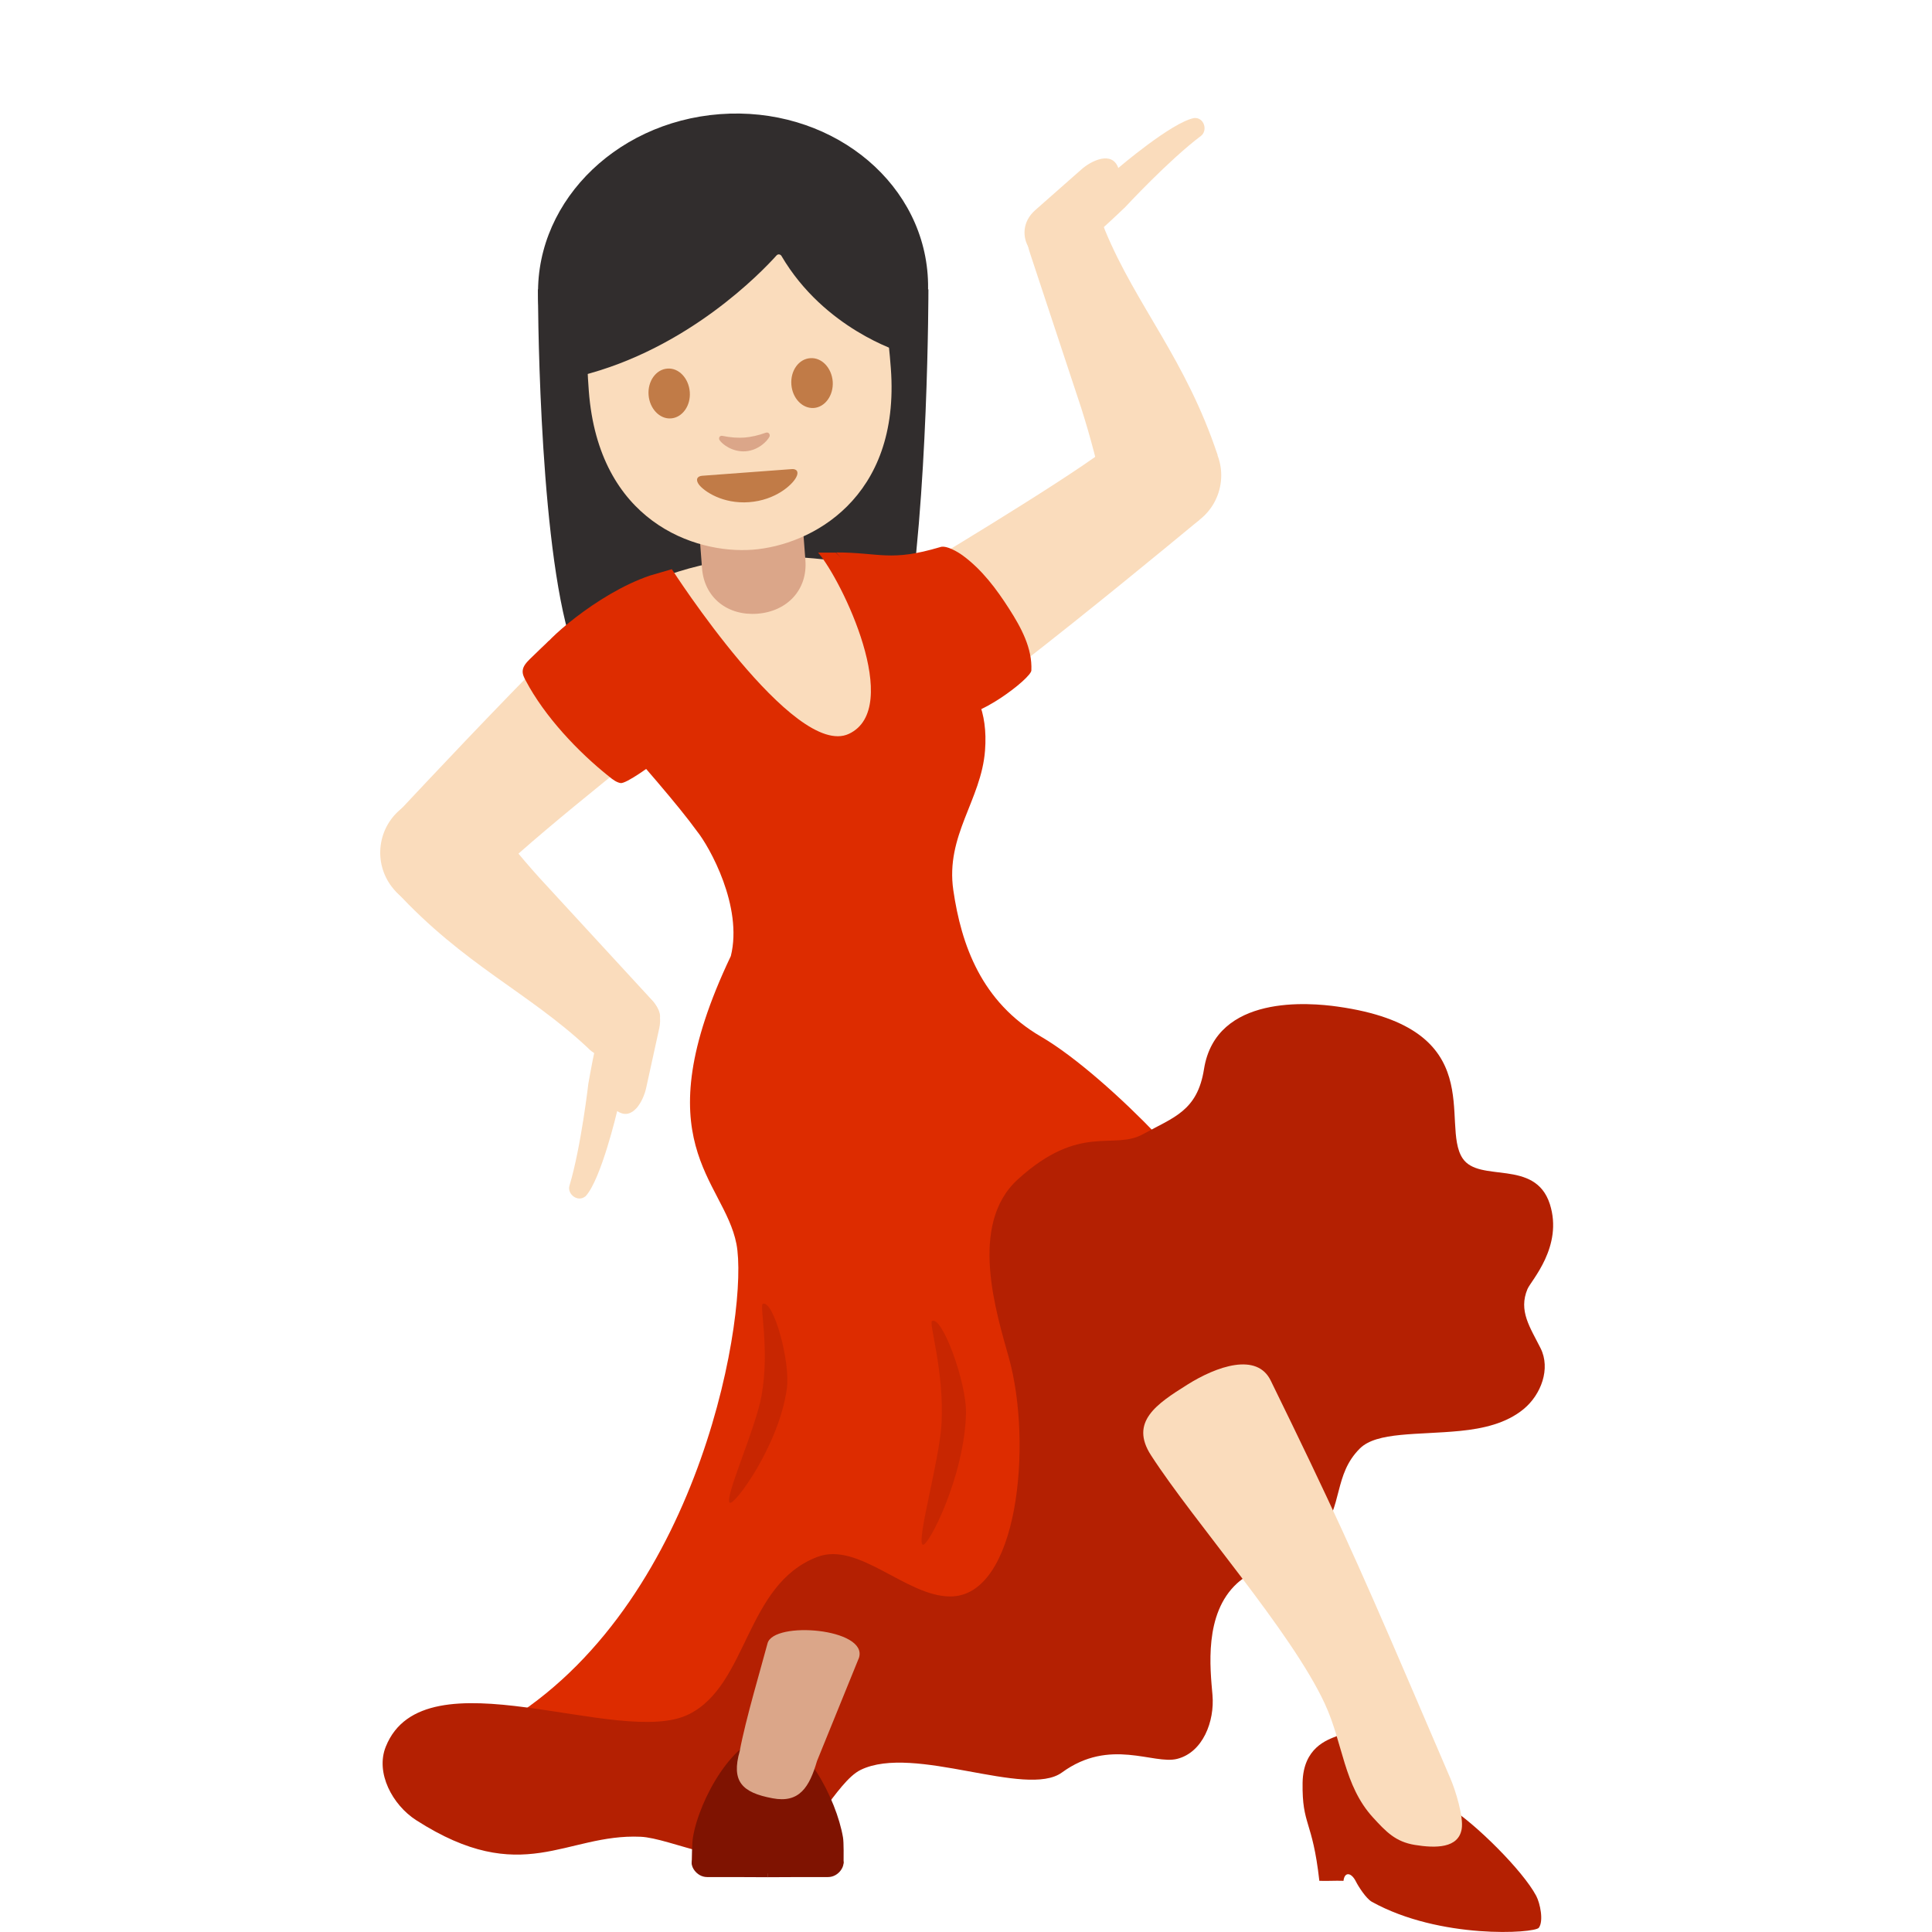
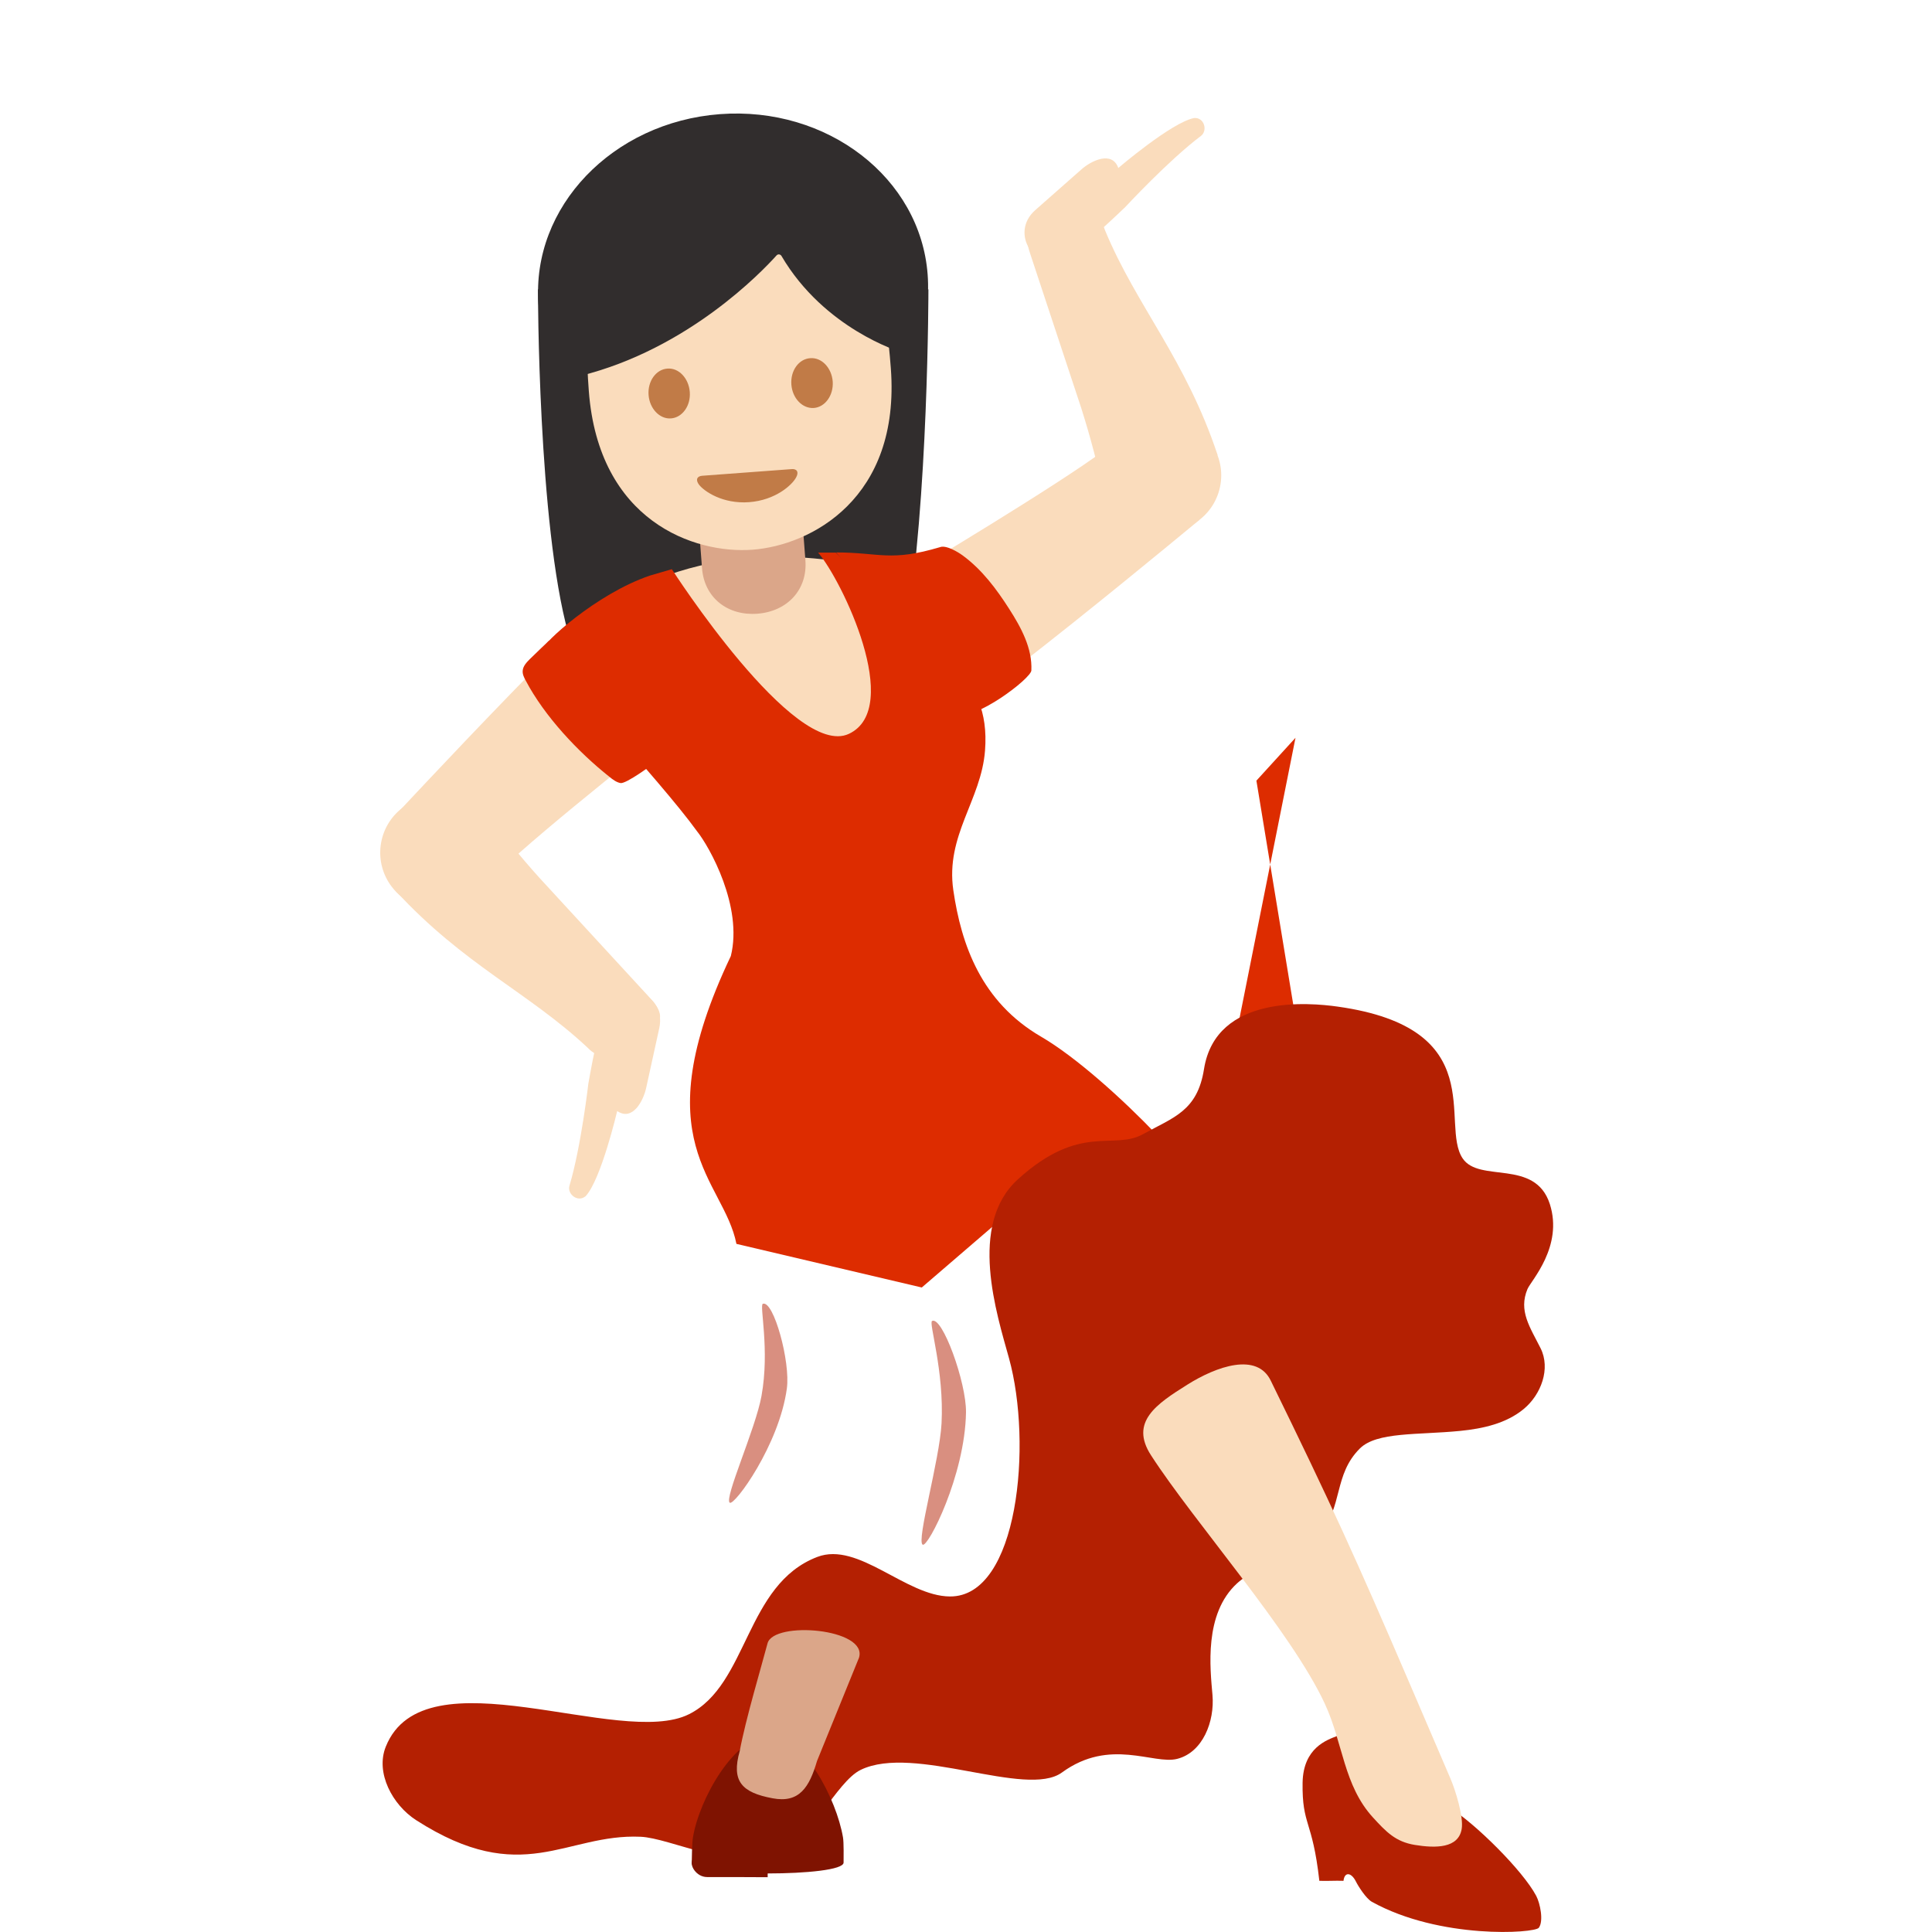
<svg xmlns="http://www.w3.org/2000/svg" version="1.1" x="0px" y="0px" viewBox="0 0 128 128" style="enable-background:new 0 0 128 128;" xml:space="preserve">
  <g id="Layer_1">
    <path style="display:none;fill:#E39E49;" d="M-1171.7,65.14c0,0,9.08-0.67,16.3,0.96l-0.12-3.1c0,0-6.36-1.17-13.24-0.79   c-2.31,0.13-5.39,0.04-7.58,0.58c-3.73,0.91-7.12,2.58-9.26,4.71l-3.59-8.76c0,0-2.76,1.94-3.14,2.33   c-0.48,0.48-1.18,0.22-1.18,0.22c-0.03,0-0.03,0.03-0.04,0.06c0.7,0.51,1.37,1.14,1.97,2c1.09,1.55,2.7,3.92,4.34,6.34   c-0.13,0.26-0.28,0.52-0.37,0.79c0,0-2.21,5.66,2.75,9.71c0,0,1.55,1.49,5.83,1.63c2.2,3.95-0.76,6.59-0.76,6.59   c-4.16,3.61-9.08-0.39-9.08-0.39c-0.95-0.57-4.31-4.34-5.67-5.9l-5.96-7.22c0,0,0.19,0.93-0.19,1.32   c-0.48,0.48-1.18,0.22-1.18,0.22c-0.02,0-0.02,0.03-0.03,0.04c0.46,0.36,0.93,0.77,1.38,1.28c2.15,2.41,4.7,5.61,6.65,8.14   l-0.01-0.03l0.93,1.23c3.47,4.37,3.18,5.78,3.18,5.78c0.14,3.69-3.93,4.96-3.93,4.96c-3.8,1.39-7.62-2.23-7.62-2.23   c-1.29-1.2-6.24-6.2-6.24-6.2l3.31,6.1c3.03,3.5,5.79,4.41,5.79,4.41c5.79,2.12,9.63-2.14,9.63-2.14c1.4-1.67,1.41-3.46,1.41-3.46   c0.03-1.06-0.23-2.09-0.64-3.06c5.56,2.93,9.77-0.44,9.77-0.44c3.51-3.15,2.59-7.24,1.91-9.08c0.61-0.05,1.25-0.12,1.95-0.23   c3.47-0.53,5.64-0.87,7.86-0.78c0,0,6.12,0.22,7.5,3.87c0,0,0.48,1.69-0.04,3.99c0,0-0.11,1.81,1.04,1.91   c0.6,0.05,1.86-0.64,2.48-1.6c0,0,0.78-1.01,0.67-3.07c0,0,0.19-3.18-3.4-5.57c0,0-2.5-1.82-5.56-2.1   c-3.26-0.31-4.43-0.5-9.53,0.24c0,0-5.44,0.96-9.26-0.56c0,0-3.22-1.45-2.05-5.45C-1184.69,72.38-1182.99,66.25-1171.7,65.14z" />
  </g>
  <g id="Layer_4">
</g>
  <g id="Layer_3">
</g>
  <g id="Layer_2">
    <g>
      <g id="XMLID_874_">
        <path id="XMLID_875_" style="fill:#312D2D;" d="M35.64,19.17c0,0,0,15.56,2.01,22.79c0.99,3.57,2.22,5.81,5.18,3.59l11.47-0.11     c2.95,2.25,5.07,0.09,5.71-3.57c1.5-8.64,1.5-22.7,1.5-22.7H35.64z" />
      </g>
      <path style="fill:#FADCBC;" d="M38.66,41.4c0,0,5.89-6.26,17.98-4.03c1.8,0.33,5.12,0.1,7.55-1.38l1.13,9.67    c0,0-7.68,5.56-20.75,4.95" />
      <g>
        <g>
          <ellipse transform="matrix(0.305 -0.952 0.952 0.305 23.675 95.391)" style="fill:#FADCBC;" cx="77.2" cy="31.47" rx="3.73" ry="3.73" />
          <g>
            <path style="fill:#FADCBC;" d="M63.67,45.44c1.07,0.02,3.01-0.71,3.87-1.38c4.7-3.65,9.63-7.72,11.93-9.62l-4.61-5.82       l-1.64,1.17c-3.16,2.37-12.73,8.08-12.73,8.08S62.84,45.42,63.67,45.44z" />
          </g>
          <g>
            <path style="fill:#FADCBC;" d="M68.25,16.8l3.38,10.22c0.62,1.95,1.14,3.93,1.55,5.93l7.49-2.8       c-2.11-6.35-5.38-9.88-7.45-14.87c-0.68-1.96-1.32-1.99-3.21-1.13C68.36,14.9,67.67,15.08,68.25,16.8z" />
          </g>
        </g>
        <path id="XMLID_1926_" style="fill:#FADCBC;" d="M70.49,17c1.48-0.86,2.34-1.64,4.06-3.28c0,0,2.87-3.1,5.01-4.71     c0.47-0.35,0.23-1.25-0.45-1.19c-1.49,0.29-5.02,3.31-5.02,3.31l0,0c-0.41-1.16-1.79-0.49-2.45,0.1l-3.05,2.69     C66.84,15.46,68.63,18.1,70.49,17z" />
      </g>
      <g>
        <ellipse transform="matrix(0.181 -0.983 0.983 0.181 -31.862 74.73)" style="fill:#FADCBC;" cx="28.96" cy="56.5" rx="3.73" ry="3.73" />
        <g>
          <path style="fill:#FADCBC;" d="M40.61,40.93c-1.07,0.12-2.9,1.09-3.66,1.86c-4.2,4.22-8.57,8.88-10.61,11.06l5.32,5.19      l1.48-1.37c2.83-2.75,11.6-9.63,11.6-9.63S41.43,40.84,40.61,40.93z" />
        </g>
        <g>
          <path style="fill:#FADCBC;" d="M43.03,66.08l-7.29-7.92c-1.37-1.52-2.65-3.11-3.85-4.77l-5.68,5.63      c4.53,4.92,8.79,6.71,12.73,10.4c1.43,1.51,3.57-0.2,3.57-0.2C43.72,67.86,44.27,67.4,43.03,66.08z" />
        </g>
        <path id="XMLID_1927_" style="fill:#FADCBC;" d="M40.32,66.74c-0.69,1.56-0.92,2.71-1.34,5.05c0,0-0.48,4.19-1.25,6.76     c-0.17,0.56,0.55,1.14,1.07,0.7c1.03-1.11,2.09-5.64,2.09-5.64l0,0c1.02,0.69,1.73-0.67,1.92-1.53l0.87-3.97     C44.17,65.82,41.17,64.75,40.32,66.74z" />
      </g>
-       <path style="fill:#DD2C00;" d="M79.69,79.64c1.67,0.16-6.13-8.29-10.72-10.96c-3.95-2.3-5.28-6.07-5.81-9.7    c-0.53-3.63,1.85-5.97,2.1-9.25c0.41-5.28-3.55-6.24-5.53-8.54c-1.98-2.29-4.36-4.58-4.36-4.58H54.2    c1.58,1.83,5.67,10.31,2.04,12.01c-3.63,1.7-11.73-10.91-11.73-10.91l-1.44,0.42c-3.58,1.21-7.17,4.54-7.12,4.9    c0.06,0.41,7.8,8.67,10.22,12.03c0.84,1.04,3.06,5.01,2.25,8.28c-5.88,12.36-0.47,14.79,0.37,19.07    c0.83,4.28-2.2,23.32-14.89,31.43l12.28,2.89l8.66-7.45l11.9-1.78l4.2-8.61l-2.59-15.74l2.59-2.84L79.69,79.64z" />
+       <path style="fill:#DD2C00;" d="M79.69,79.64c1.67,0.16-6.13-8.29-10.72-10.96c-3.95-2.3-5.28-6.07-5.81-9.7    c-0.53-3.63,1.85-5.97,2.1-9.25c0.41-5.28-3.55-6.24-5.53-8.54c-1.98-2.29-4.36-4.58-4.36-4.58H54.2    c1.58,1.83,5.67,10.31,2.04,12.01c-3.63,1.7-11.73-10.91-11.73-10.91l-1.44,0.42c-3.58,1.21-7.17,4.54-7.12,4.9    c0.06,0.41,7.8,8.67,10.22,12.03c0.84,1.04,3.06,5.01,2.25,8.28c-5.88,12.36-0.47,14.79,0.37,19.07    l12.28,2.89l8.66-7.45l11.9-1.78l4.2-8.61l-2.59-15.74l2.59-2.84L79.69,79.64z" />
      <path style="fill:#DD2C00;" d="M55.39,36.6c2.92,0,3.58,0.64,6.92-0.36c0.4-0.12,1.14,0.32,1.47,0.56    c1.27,0.93,2.23,2.21,3.08,3.54c0.79,1.23,1.54,2.61,1.47,4.08c-0.02,0.53-3.76,3.39-5.1,2.95c-1.84-0.61-3.36-3.43-4.16-5.2    C58.28,40.4,56.68,38.04,55.39,36.6" />
      <g>
        <g id="XMLID_872_">
          <ellipse id="XMLID_873_" transform="matrix(0.997 -0.075 0.075 0.997 -1.295 3.678)" style="fill:#312D2D;" cx="48.57" cy="19.18" rx="12.93" ry="11.63" />
        </g>
        <path id="XMLID_871_" style="fill:#DBA689;" d="M50.18,40.66L50.18,40.66c-1.97,0.15-3.53-1.06-3.67-3.03l-0.26-3.42l6.85-0.51     l0.26,3.42C53.51,39.08,52.15,40.51,50.18,40.66z" />
        <g id="XMLID_867_">
          <path id="XMLID_868_" style="fill:#FADCBC;" d="M47.91,10.37c-7.93,0.59-9.55,6.9-8.9,15.53c0.65,8.64,7,10.81,10.85,10.52      c3.85-0.29,9.81-3.38,9.16-12.02C58.38,15.77,55.84,9.78,47.91,10.37z" />
        </g>
        <g id="XMLID_864_">
          <path id="XMLID_866_" style="fill:#312D2D;" d="M51.45,16.92c-0.98,1.09-5.86,6.2-12.99,7.98l-0.72-9.68      c0,0,2.65-6.41,10.13-6.97s11.07,5.54,11.07,5.54l0.71,9.52c0,0-5.04-1.51-7.88-6.36C51.7,16.84,51.54,16.82,51.45,16.92z" />
        </g>
        <g>
          <g>
            <path id="XMLID_2333_" style="fill:#C17B47;" d="M45.7,25.97c0.07,0.91-0.49,1.69-1.24,1.75c-0.75,0.06-1.42-0.64-1.49-1.55       c-0.07-0.91,0.49-1.7,1.25-1.75C44.97,24.36,45.63,25.06,45.7,25.97" />
            <path id="XMLID_2332_" style="fill:#C17B47;" d="M52.43,25.48c0.07,0.91,0.73,1.6,1.49,1.55c0.75-0.06,1.31-0.84,1.25-1.75       c-0.07-0.91-0.73-1.61-1.49-1.55C52.92,23.78,52.36,24.56,52.43,25.48" />
            <path id="XMLID_2331_" style="fill:#C17B47;" d="M52.45,31.08c-0.41,0.03-2.96,0.22-2.96,0.22s-2.54,0.19-2.96,0.22       c-0.34,0.02-0.47,0.26-0.22,0.59c0.35,0.45,1.58,1.29,3.32,1.16c1.74-0.13,2.84-1.13,3.11-1.63       C52.95,31.27,52.79,31.05,52.45,31.08z" />
-             <path id="XMLID_2330_" style="fill:#DBA689;" d="M50.73,28.67c-0.49,0.18-1.01,0.29-1.41,0.32c-0.4,0.03-0.93,0-1.44-0.11       c-0.22-0.05-0.29,0.16-0.2,0.29c0.18,0.27,0.86,0.79,1.71,0.73c0.85-0.06,1.45-0.68,1.59-0.97       C51.04,28.8,50.94,28.6,50.73,28.67z" />
          </g>
        </g>
      </g>
      <path style="fill:#B42002;" d="M27.57,120.59c-1.57-1.01-2.71-3.14-2.01-4.87c2.55-6.36,15.53,0.14,20.09-2.15    c3.92-1.96,3.73-8.6,8.5-10.42c2.72-1.04,5.87,2.6,8.78,2.62c4.55,0.04,5.48-10.14,3.92-15.78c-0.81-2.93-2.73-8.84,0.58-11.85    c4.15-3.77,6.32-1.9,8.3-3c2.02-1.12,3.6-1.52,4.04-4.32c0.8-4.97,7.02-4.39,8.85-4.13c10.2,1.43,6.76,7.77,8.28,10.05    c1.1,1.66,4.8,0,5.78,3.03c0.9,2.81-1.24,5.07-1.48,5.63c-0.61,1.45,0.17,2.53,0.87,3.93c0.67,1.34,0.04,3.06-1.12,4.02    c-1.16,0.96-2.7,1.3-4.2,1.45c-2.82,0.28-5.54,0.05-6.66,1.17c-1.74,1.74-1.1,3.81-2.66,5.71c-2.14,2.61-3.88,1.77-5.47,3.22    c-2.21,2.02-1.78,5.65-1.63,7.4s-0.64,3.8-2.34,4.23c-1.57,0.4-4.45-1.42-7.63,0.9c-2.37,1.73-9.79-1.9-13.34-0.17    c-1.62,0.79-3.24,4.64-5.62,5.61c-2.72,1.11-7.01-1.1-8.96-1.18C37.46,121.47,34.62,125.12,27.57,120.59z" />
      <path style="fill:#DD2C00;" d="M35.11,43.66c-0.22,0.22-0.46,0.47-0.48,0.78c-0.02,0.23,0.09,0.45,0.2,0.65    c1.25,2.37,3.45,4.71,5.55,6.38c0.22,0.18,0.46,0.36,0.73,0.41c0.36,0.07,2.17-1.25,2.29-1.39c0.33-0.37,0.11-0.95-0.13-1.39    c-0.8-1.52-1.62-3.05-2.78-4.31c-1.16-1.26-2.4-2.26-4.11-2.35C36.37,42.45,35.43,43.34,35.11,43.66z" />
      <g>
        <path style="fill:#B42002;" d="M96.07,119.78c1.63,1,4.82,4.14,5.71,5.83c0.26,0.49,0.5,1.67,0.17,2.11     c-0.28,0.37-6.55,0.78-11.06-1.72c-0.39-0.22-0.9-1.03-1.06-1.35c-0.3-0.6-0.75-0.66-0.82-0.04c-0.59-0.02-1.01,0.02-1.6,0     c-0.46-4.09-1.15-3.63-1.11-6.5c0.04-2.33,1.64-2.84,2.27-3.09C88.66,114.98,93.67,118.04,96.07,119.78z" />
        <path style="fill:#FADCBC;" d="M84.2,91.49c3.98,8.13,5.62,11.73,9.19,20.04c0.9,2.1,1.8,4.19,2.7,6.29     c0.33,0.76,0.89,2.55,0.75,3.36c-0.22,1.27-1.7,1.28-3.11,1.05c-1.27-0.21-1.89-0.86-2.76-1.81c-1.96-2.14-1.98-4.92-3.2-7.55     c-2.23-4.8-8.64-12.01-11.51-16.45c-1.44-2.22,0.38-3.41,2.4-4.68C80.6,90.52,83.29,89.57,84.2,91.49z" />
      </g>
      <path style="opacity:0.5;fill:#B42002;" d="M50.54,86.38c0.71-0.25,1.84,3.85,1.59,5.62c-0.51,3.73-3.46,7.76-3.78,7.56    c-0.4-0.26,1.71-4.9,2.1-7.07C51.01,89.41,50.3,86.46,50.54,86.38z" />
      <path style="opacity:0.5;fill:#B42002;" d="M61.75,87.52c0.67-0.36,2.28,4.07,2.25,6.06c-0.07,4.18-2.52,8.96-2.87,8.76    c-0.43-0.25,1.12-5.6,1.25-8.04C62.56,90.82,61.52,87.64,61.75,87.52z" />
      <g>
        <path style="fill:#7F1301;" d="M50.97,115.02c-2.31,0-4.64,4.17-5.06,6.71c-0.06,0.34-0.08,1.44-0.08,1.71     c0,0.9,10.06,0.93,10.06-0.04c0-0.27,0.02-1.34-0.04-1.67C55.42,119.2,53.28,115.02,50.97,115.02" />
        <g>
          <path style="fill:#7F1301;" d="M45.88,123.22c-0.22,0.34,0.24,1.14,0.97,1.14c1.4,0,2.71,0,4.01,0.01v-3.25      C49.56,121.12,46.53,122.21,45.88,123.22z" />
-           <path style="fill:#7F1301;" d="M55.83,123.22c0.22,0.34-0.24,1.14-0.97,1.14c-1.4,0-2.71,0-4.01,0.01v-3.25      C52.14,121.12,55.17,122.21,55.83,123.22z" />
        </g>
        <g>
          <path style="fill:#DBA689;" d="M54.13,116.67l2.78-6.84c0.61-1.95-5.67-2.46-6.06-0.95c-0.37,1.41-1.47,5.1-1.84,7.13      c-0.57,2,0.13,2.75,2.17,3.13C52.96,119.48,53.62,118.41,54.13,116.67z" />
        </g>
      </g>
    </g>
  </g>
</svg>